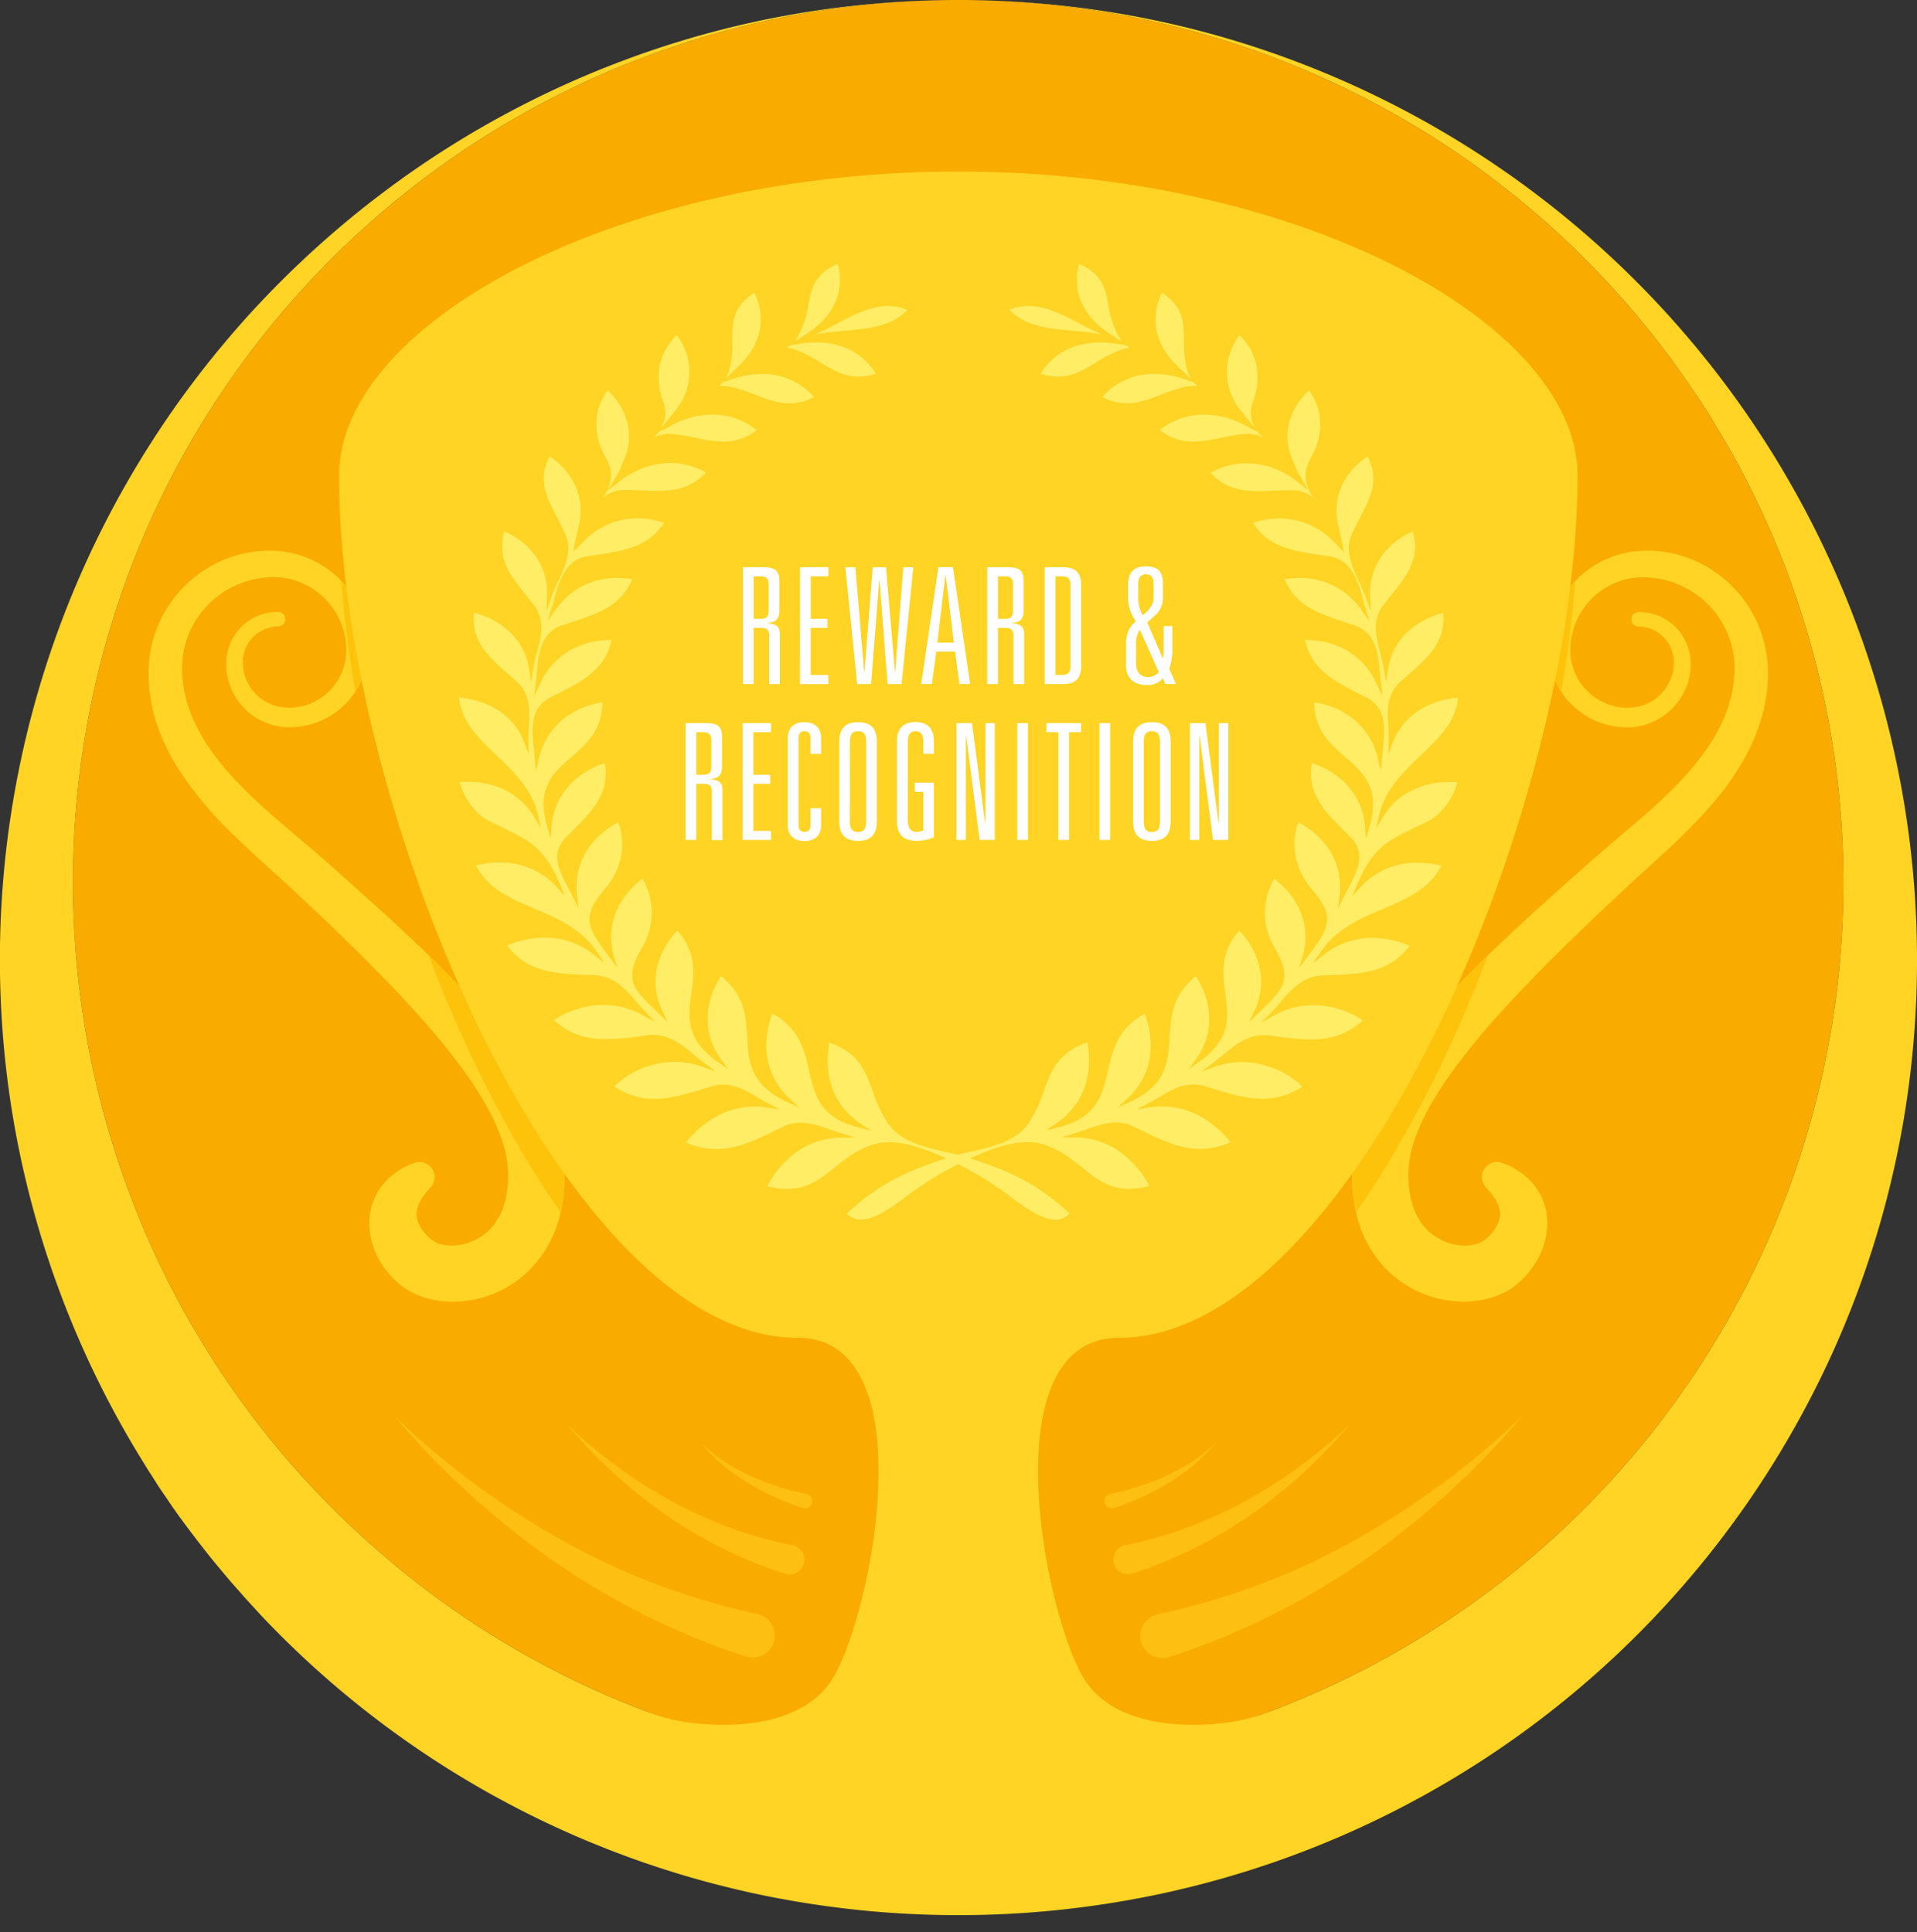
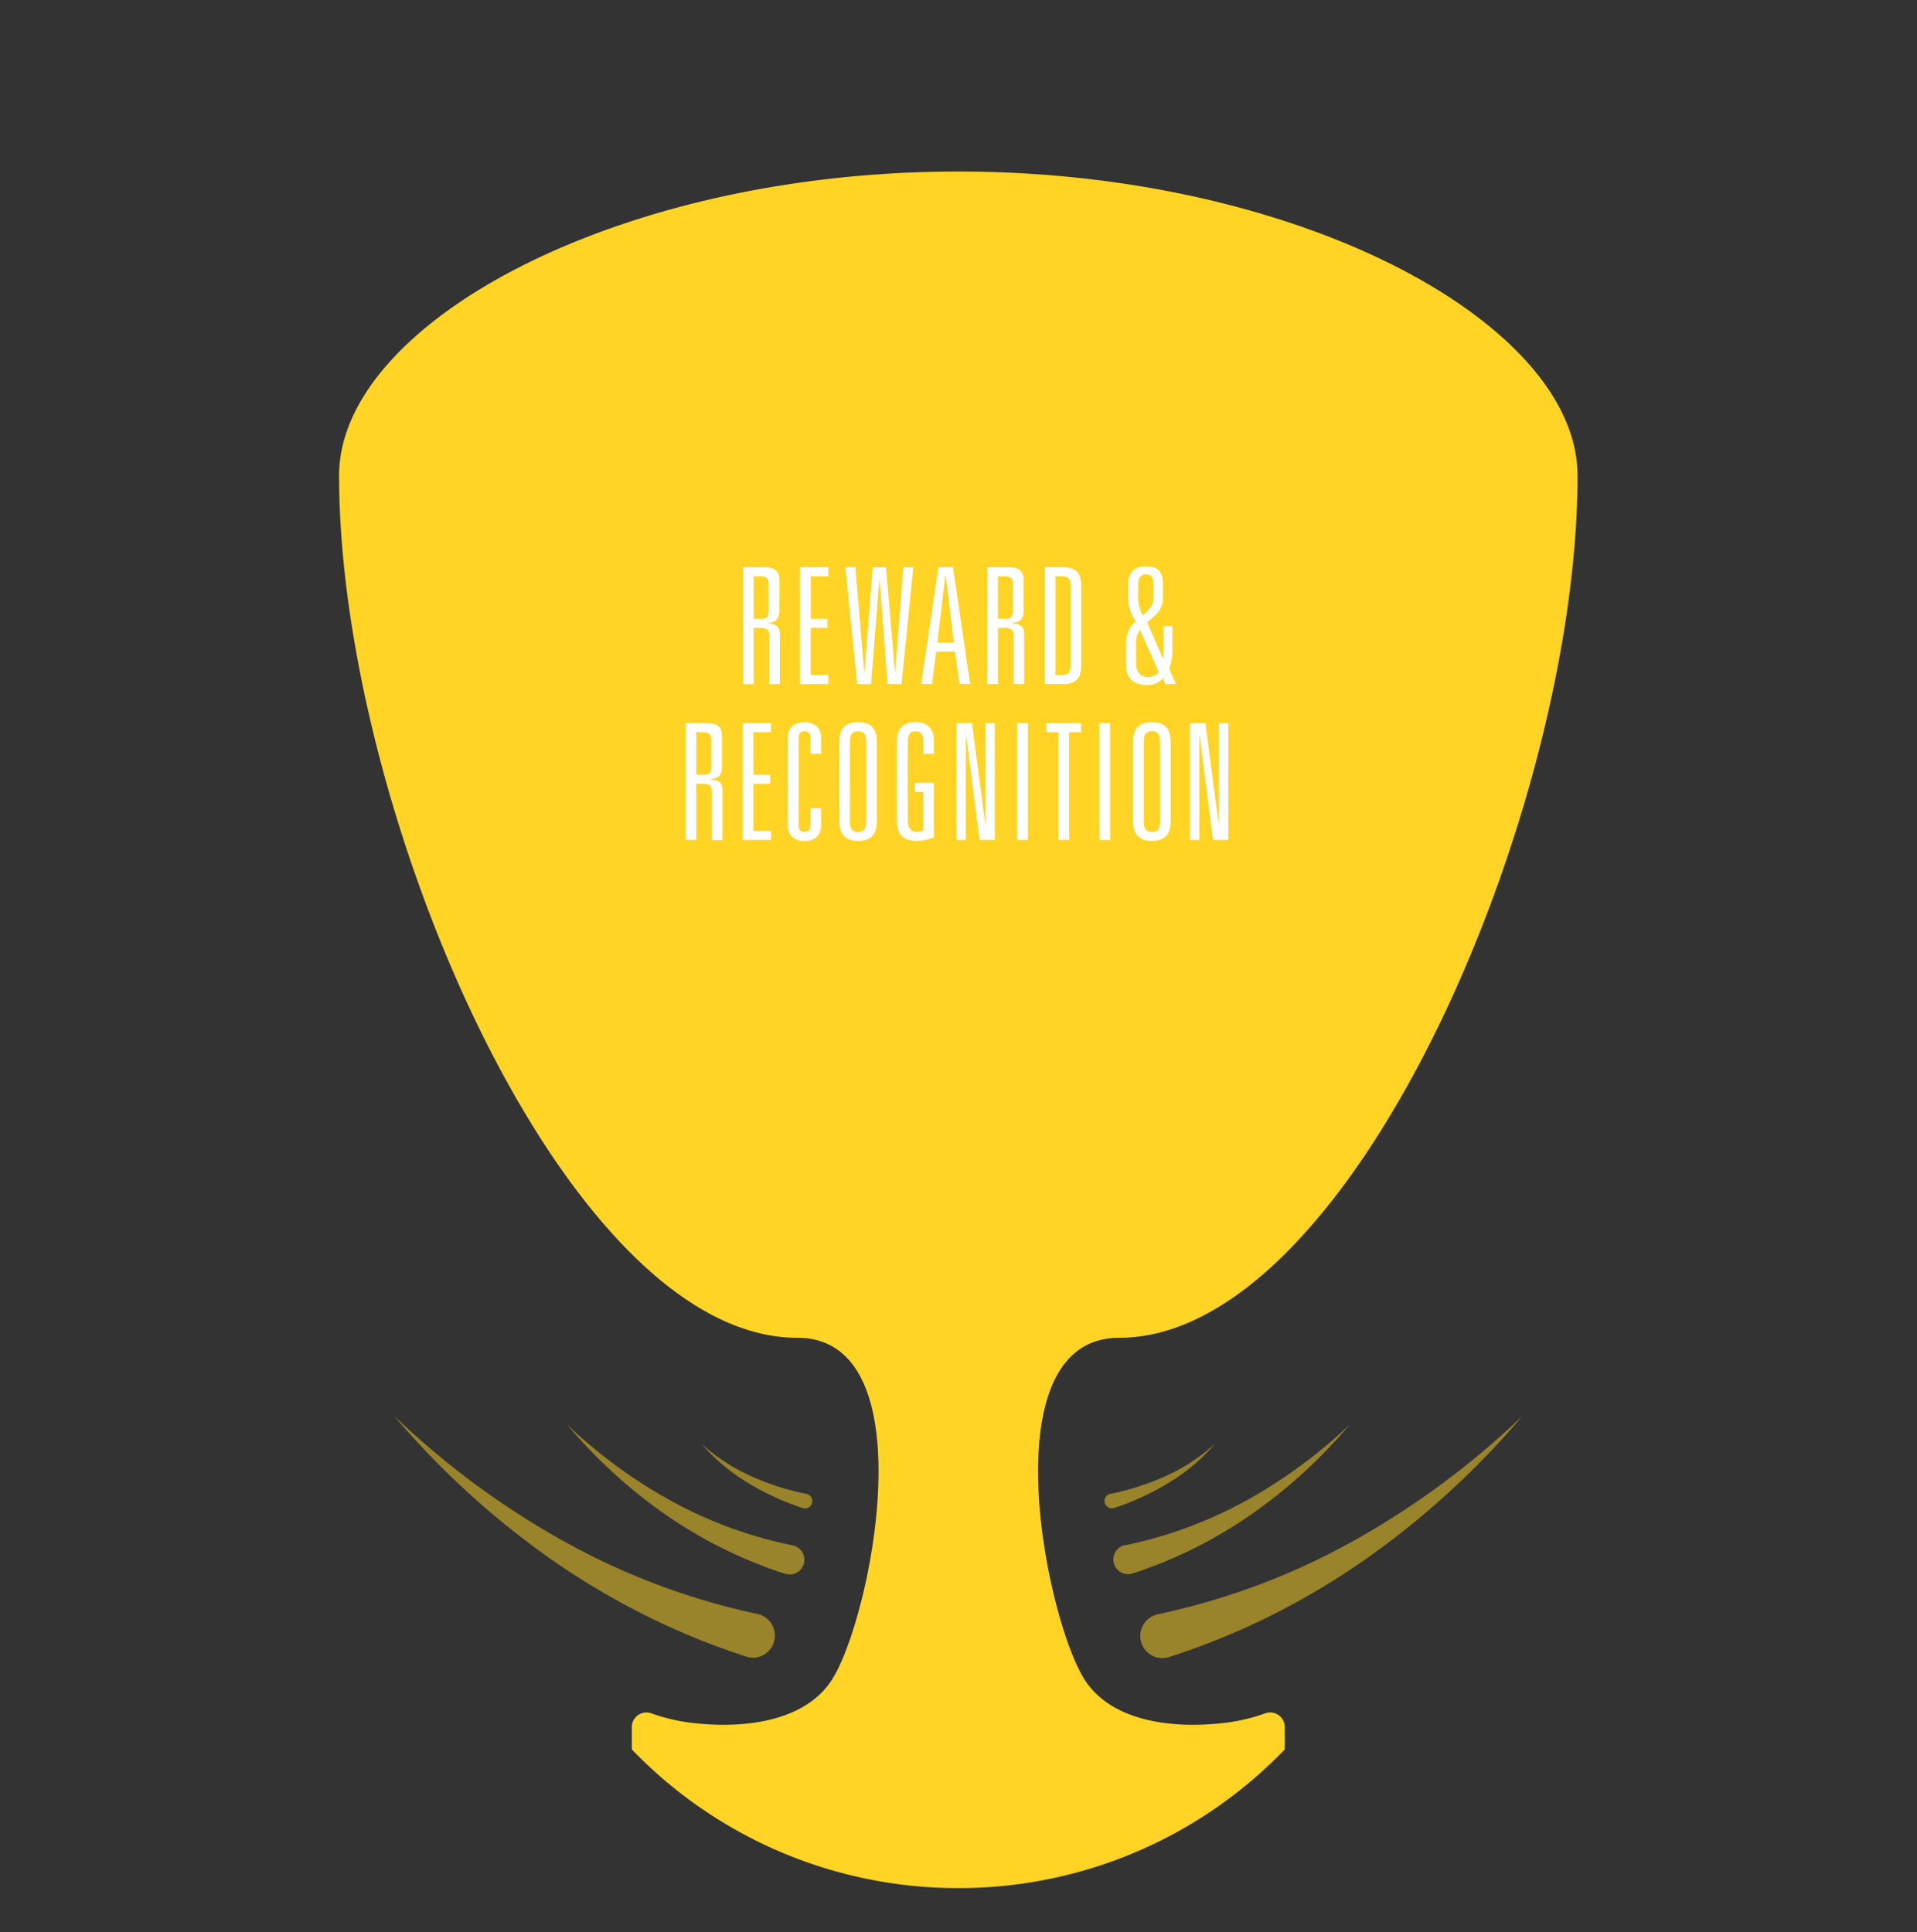
<svg xmlns="http://www.w3.org/2000/svg" width="600" height="604.86">
  <rect width="100%" height="100%" fill="#333333" stroke="none" />
  <defs>
    <clipPath id="clip-path">
      <path d="M134.63 371.86a23.23 23.23 0 00-3.14 4.23 8.43 8.43 0 00-1.12 3.65 7.11 7.11 0 00.55 2.94 12.46 12.46 0 001.8 3.06 13.34 13.34 0 002.72 2.61 5.48 5.48 0 00.65.4l.58.29a11.36 11.36 0 001.5.51 13.77 13.77 0 003.89.36 17 17 0 0011.38-5.19 19.34 19.34 0 004.36-7.72 28.37 28.37 0 001-4.87c.1-.85.18-1.72.22-2.6v-1.34-1.26a34.44 34.44 0 00-2-10.24 63.28 63.28 0 00-4.76-10.45 111.15 111.15 0 00-6.5-10.24 219.12 219.12 0 00-16-19.56c-11.52-12.67-24-24.74-36.75-36.64-1.61-1.51-3.14-2.95-4.74-4.4l-4.88-4.4c-3.25-2.95-6.54-6-9.77-9.1a117.75 117.75 0 01-17.75-21.13 65.52 65.52 0 01-6.34-12.87 50.84 50.84 0 01-2.94-14.33 44.94 44.94 0 01-.07-3.67l.08-1.9.18-1.89a37.87 37.87 0 011.61-7.37 38.36 38.36 0 0118.94-22.24 37.66 37.66 0 0114.19-4c.61 0 1.22-.08 1.84-.1h1.84a31.74 31.74 0 013.77.3 30.54 30.54 0 0113.83 5.61 30 30 0 015.44 5.12 30.33 30.33 0 016.41 13.29 29.54 29.54 0 01.6 7.39 24.63 24.63 0 01-10.63 19.18 24.33 24.33 0 01-14.15 4.35v.05a20.38 20.38 0 01-7-1.34 20.14 20.14 0 01-6-3.65A19.89 19.89 0 0171 210.6a20.26 20.26 0 01-.18-3.49A16.17 16.17 0 0180.19 193a16 16 0 016.86-1.43 2.26 2.26 0 010 4.52 11.51 11.51 0 00-4.83 1.19 11.2 11.2 0 00-5.93 7.52 11 11 0 00-.27 2.43 14.41 14.41 0 00.22 2.53 14.14 14.14 0 0014.23 11.74v.05a18 18 0 0017.9-17.68 22.81 22.81 0 00-5.82-15.56 22.84 22.84 0 00-9.19-6.25 21.84 21.84 0 00-5.4-1.25 23.42 23.42 0 00-2.78-.13l-1.43.07-1.43.14A28.77 28.77 0 0063 191.73a28.22 28.22 0 00-5 9.93 29 29 0 00-.94 5.47l-.06 1.39v1.38c0 1 .08 1.93.18 2.88A40.45 40.45 0 0060 224a54.29 54.29 0 005.68 10.39 85.89 85.89 0 007.71 9.5c2.81 3 5.83 6 9 8.81s6.4 5.64 9.73 8.45l5 4.25c1.68 1.43 3.39 2.92 5 4.35q9.91 8.7 19.67 17.63c6.51 6 13 12.07 19.22 18.44a237 237 0 0118 20.31 117.67 117.67 0 018 11.56c1.23 2 2.4 4.16 3.49 6.36a63.15 63.15 0 013 6.87 52 52 0 013.2 15.38v3.94c0 1.3-.15 2.61-.28 3.93a46.35 46.35 0 01-1.61 8 36.6 36.6 0 01-8.52 14.83 34.1 34.1 0 01-23.66 10.47 30.23 30.23 0 01-9.1-1.09 25.29 25.29 0 01-4.62-1.82 21 21 0 01-2.26-1.34 25 25 0 01-2-1.53 27.12 27.12 0 01-5.91-7.19 24.36 24.36 0 01-3-9.07 20 20 0 010-5.07 18.89 18.89 0 011.33-4.94 19.5 19.5 0 015.64-7.47 22.64 22.64 0 017.09-3.93 4.72 4.72 0 015.05 7.59zM465.41 365a4.71 4.71 0 00-.4 6.65l.24.26a23.23 23.23 0 013.14 4.23 8.43 8.43 0 011.12 3.65 7.28 7.28 0 01-.55 2.94 12.2 12.2 0 01-1.81 3.06 13.09 13.09 0 01-2.72 2.61 5.42 5.42 0 01-.64.4l-.58.29a11.54 11.54 0 01-1.51.51 13.7 13.7 0 01-3.89.36 17 17 0 01-11.37-5.19 19.22 19.22 0 01-4.36-7.73 28.37 28.37 0 01-1-4.87c-.09-.85-.17-1.72-.21-2.6 0-.44 0-.89-.05-1.34s0-.84 0-1.26a34.76 34.76 0 012-10.24 64.11 64.11 0 014.76-10.45 115.52 115.52 0 016.53-10.28 220.87 220.87 0 0116-19.56c11.52-12.67 24.05-24.74 36.75-36.64 1.61-1.51 3.15-2.95 4.74-4.4l4.84-4.4c3.26-2.95 6.55-6 9.77-9.1 6.44-6.29 12.7-13.12 17.75-21.13a65.56 65.56 0 006.35-12.87 51.55 51.55 0 002.94-14.33c.07-1.22.08-2.45.07-3.67l-.08-1.89-.18-1.89a38.44 38.44 0 00-8.92-20.41 38.19 38.19 0 00-11.64-9.2 37.56 37.56 0 00-14.18-4c-.62 0-1.23-.08-1.84-.1h-1.85a31.75 31.75 0 00-3.76.3 30.48 30.48 0 00-7.28 2 30.7 30.7 0 00-12 8.78 30.32 30.32 0 00-7 20.68 24.7 24.7 0 0010.64 19.18 24.3 24.3 0 0014.14 4.35v.05a20.38 20.38 0 007-1.34 20 20 0 0012.58-15.75 20.26 20.26 0 00.18-3.49 16.15 16.15 0 00-9.43-14.1 16 16 0 00-6.86-1.43 2.26 2.26 0 000 4.52 11.47 11.47 0 014.83 1.19 11.26 11.26 0 013.83 3.12 11.15 11.15 0 012.11 4.4 11 11 0 01.27 2.43 15.44 15.44 0 01-.22 2.53 14.32 14.32 0 01-5 8.54 14 14 0 01-9.22 3.19v.05a18.13 18.13 0 01-17-12.26 17.58 17.58 0 01-.93-5.42 22.82 22.82 0 01.62-5.63 22.59 22.59 0 015.2-9.93 22.9 22.9 0 019.18-6.25 21.92 21.92 0 015.41-1.25 23.35 23.35 0 012.77-.13l1.44.07 1.43.14a28.83 28.83 0 0119.31 10.84 28.2 28.2 0 015 9.93 27.47 27.47 0 01.94 5.47l.07 1.39v1.38c0 1-.08 1.93-.18 2.88a40.47 40.47 0 01-2.79 11.16 53.75 53.75 0 01-5.68 10.39 83.66 83.66 0 01-7.71 9.5c-2.81 3-5.82 6-9 8.81s-6.41 5.64-9.73 8.45l-5 4.25a278.82 278.82 0 00-5 4.35q-9.9 8.7-19.67 17.63c-6.51 6-12.94 12.07-19.21 18.44a235.38 235.38 0 00-18.05 20.31 119.34 119.34 0 00-8 11.56c-1.23 2-2.41 4.16-3.5 6.36a65.18 65.18 0 00-3 6.87 51.71 51.71 0 00-3.19 15.38c0 .67-.05 1.37 0 2s0 1.29 0 1.94c0 1.3.14 2.61.28 3.93a45.42 45.42 0 001.61 8 36.69 36.69 0 008.5 14.86 34.09 34.09 0 0023.67 10.47 30.16 30.16 0 009.09-1.09 25 25 0 004.62-1.82 21.08 21.08 0 002.27-1.34 24.79 24.79 0 002-1.53 26.74 26.74 0 005.91-7.19 24.37 24.37 0 003-9.07 20 20 0 000-5.07 18.91 18.91 0 00-1.34-4.94 19.4 19.4 0 00-5.64-7.47 22.59 22.59 0 00-7.08-3.93 4.72 4.72 0 00-4.65.95z" fill="none" />
    </clipPath>
    <style>.cls-3{fill:#ffd424}.cls-8{fill:#fff}</style>
  </defs>
  <g id="Layer_2" data-name="Layer 2">
    <g id="Layer_1-2" data-name="Layer 1">
-       <path d="M299.94 0a280.63 280.63 0 00-56.21 5.69A276.89 276.89 0 0080.14 107.88a271.6 271.6 0 00-15.88 22.9 268.1 268.1 0 00-13.46 24.31 271.27 271.27 0 00-10.91 25.45 275 275 0 00-13.78 53.23 277.11 277.11 0 0084 244.27l4.85 4.47 5 4.34 5 4.23c1.72 1.36 3.42 2.75 5.14 4.1s3.48 2.67 5.24 4 3.54 2.59 5.33 3.84 3.58 2.52 5.4 3.73l2.74 1.81c.91.6 1.82 1.21 2.75 1.78a277.94 277.94 0 0046.53 23.78 274.53 274.53 0 0050 14.53 277.52 277.52 0 00103.63 0 275 275 0 0050-14.55A277.2 277.2 0 00559.9 180.57a272.16 272.16 0 00-10.9-25.45q-3-6.23-6.41-12.31c-.54-1-1.12-2-1.7-3l-1.74-3c-.57-1-1.18-2-1.79-3l-1.81-3c-.59-1-1.23-2-1.86-2.95l-1.86-2.86c-.62-1-1.29-1.94-1.94-2.9l-2-2.88c-1.32-1.92-2.7-3.79-4-5.68s-2.79-3.72-4.19-5.58a271.82 271.82 0 00-18.15-21.26A279.54 279.54 0 00459.11 50a275.9 275.9 0 00-103-44.33A281.26 281.26 0 00299.94 0z" fill="#faab00" />
-       <path class="cls-3" d="M134.63 371.86a23.23 23.23 0 00-3.14 4.23 8.43 8.43 0 00-1.12 3.65 7.11 7.11 0 00.55 2.94 12.46 12.46 0 001.8 3.06 13.34 13.34 0 002.72 2.61 5.48 5.48 0 00.65.4l.58.29a11.36 11.36 0 001.5.51 13.77 13.77 0 003.89.36 17 17 0 0011.38-5.19 19.34 19.34 0 004.36-7.72 28.37 28.37 0 001-4.87c.1-.85.18-1.72.22-2.6v-1.34-1.26a34.44 34.44 0 00-2-10.24 63.28 63.28 0 00-4.76-10.45 111.15 111.15 0 00-6.5-10.24 219.12 219.12 0 00-16-19.56c-11.52-12.67-24-24.74-36.75-36.64-1.61-1.51-3.14-2.95-4.74-4.4l-4.88-4.4c-3.25-2.95-6.54-6-9.77-9.1a117.75 117.75 0 01-17.75-21.13 65.52 65.52 0 01-6.34-12.87 50.84 50.84 0 01-2.94-14.33 44.94 44.94 0 01-.07-3.67l.08-1.9.18-1.89a37.87 37.87 0 011.61-7.37 38.36 38.36 0 0118.94-22.24 37.66 37.66 0 0114.19-4c.61 0 1.22-.08 1.84-.1h1.84a31.74 31.74 0 013.77.3 30.54 30.54 0 0113.83 5.61 30 30 0 015.44 5.12 30.33 30.33 0 016.41 13.29 29.54 29.54 0 01.6 7.39 24.63 24.63 0 01-10.63 19.18 24.33 24.33 0 01-14.15 4.35v.05a20.38 20.38 0 01-7-1.34 20.14 20.14 0 01-6-3.65A19.89 19.89 0 0171 210.6a20.26 20.26 0 01-.18-3.49A16.17 16.17 0 0180.19 193a16 16 0 016.86-1.43 2.26 2.26 0 010 4.52 11.51 11.51 0 00-4.83 1.19 11.2 11.2 0 00-5.93 7.52 11 11 0 00-.27 2.43 14.41 14.41 0 00.22 2.53 14.14 14.14 0 0014.23 11.74v.05a18 18 0 0017.9-17.68 22.81 22.81 0 00-5.82-15.56 22.84 22.84 0 00-9.19-6.25 21.84 21.84 0 00-5.4-1.25 23.42 23.42 0 00-2.78-.13l-1.43.07-1.43.14A28.77 28.77 0 0063 191.73a28.22 28.22 0 00-5 9.93 29 29 0 00-.94 5.47l-.06 1.39v1.38c0 1 .08 1.93.18 2.88A40.45 40.45 0 0060 224a54.29 54.29 0 005.68 10.39 85.89 85.89 0 007.71 9.5c2.81 3 5.83 6 9 8.81s6.4 5.64 9.73 8.45l5 4.25c1.68 1.43 3.39 2.92 5 4.35q9.91 8.7 19.67 17.63c6.51 6 13 12.07 19.22 18.44a237 237 0 0118 20.31 117.67 117.67 0 018 11.56c1.23 2 2.4 4.16 3.49 6.36a63.15 63.15 0 013 6.87 52 52 0 013.2 15.38v3.94c0 1.3-.15 2.61-.28 3.93a46.35 46.35 0 01-1.61 8 36.6 36.6 0 01-8.52 14.83 34.1 34.1 0 01-23.66 10.47 30.23 30.23 0 01-9.1-1.09 25.29 25.29 0 01-4.62-1.82 21 21 0 01-2.26-1.34 25 25 0 01-2-1.53 27.12 27.12 0 01-5.91-7.19 24.36 24.36 0 01-3-9.07 20 20 0 010-5.07 18.89 18.89 0 011.33-4.94 19.5 19.5 0 015.64-7.47 22.64 22.64 0 017.09-3.93 4.72 4.72 0 015.05 7.59zM470.06 364a22.59 22.59 0 017.08 3.93 19.4 19.4 0 015.64 7.47 18.91 18.91 0 011.34 4.94 20 20 0 010 5.07 24.37 24.37 0 01-3 9.07 26.74 26.74 0 01-5.91 7.19 24.79 24.79 0 01-2 1.53 21.08 21.08 0 01-2.27 1.34 25 25 0 01-4.62 1.82 30.16 30.16 0 01-9.09 1.09A34.09 34.09 0 01433.58 397a36.69 36.69 0 01-8.5-14.86 45.42 45.42 0 01-1.61-8c-.14-1.32-.25-2.63-.28-3.93v-1.94-2a51.71 51.71 0 013.19-15.38 65.18 65.18 0 013-6.87 90.13 90.13 0 013.5-6.36 119.34 119.34 0 018-11.56 235.38 235.38 0 0118.05-20.31c6.27-6.37 12.7-12.47 19.21-18.44s13.07-11.83 19.67-17.63c1.64-1.43 3.34-2.92 5-4.35l5-4.25c3.32-2.81 6.59-5.6 9.73-8.45s6.15-5.77 9-8.81a83.66 83.66 0 007.71-9.5 53.75 53.75 0 005.66-10.36 40.47 40.47 0 002.79-11.19c.1-.95.14-1.92.18-2.88v-1.38l-.07-1.39a27.47 27.47 0 00-.94-5.47 28.2 28.2 0 00-5-9.93 28.83 28.83 0 00-19.31-10.84l-1.43-.14-1.44-.07a23.35 23.35 0 00-2.77.13 22.51 22.51 0 00-10.37 3.8 22.15 22.15 0 00-4.22 3.7 22.59 22.59 0 00-5.2 9.93 22.82 22.82 0 00-.62 5.63 17.58 17.58 0 00.93 5.42 18.13 18.13 0 0017 12.26v-.05a14.21 14.21 0 0014.24-11.73 15.44 15.44 0 00.22-2.53 11 11 0 00-.27-2.43 11.15 11.15 0 00-2.11-4.4 11.26 11.26 0 00-3.83-3.12 11.47 11.47 0 00-4.83-1.19 2.26 2.26 0 010-4.52 16 16 0 016.86 1.43 16.18 16.18 0 019.43 14.1 20.26 20.26 0 01-.18 3.49 20 20 0 01-12.58 15.75 20.38 20.38 0 01-7 1.34v-.05a24.3 24.3 0 01-14.14-4.35 24.7 24.7 0 01-10.64-19.18 30.32 30.32 0 017-20.68 30.7 30.7 0 0112-8.78 30.48 30.48 0 017.28-2 31.75 31.75 0 013.76-.3h1.85c.61 0 1.22.07 1.84.1a37.56 37.56 0 0114.18 4 38.27 38.27 0 0118.94 22.24 38.64 38.64 0 011.62 7.37l.18 1.89.08 1.89c0 1.22 0 2.45-.07 3.67a51.55 51.55 0 01-2.94 14.33 65.56 65.56 0 01-6.33 12.9c-5 8-11.31 14.84-17.75 21.13-3.22 3.14-6.51 6.15-9.77 9.1l-4.84 4.4c-1.59 1.45-3.13 2.89-4.74 4.4-12.7 11.9-25.23 24-36.75 36.64a220.87 220.87 0 00-16 19.56 115.52 115.52 0 00-6.58 10.23 64.11 64.11 0 00-4.76 10.45 34.76 34.76 0 00-2 10.24v1.26c0 .45 0 .9.05 1.34 0 .88.12 1.75.21 2.6a28.37 28.37 0 001 4.87 19.22 19.22 0 004.36 7.73 17 17 0 0011.37 5.19 13.7 13.7 0 003.89-.36 11.54 11.54 0 001.51-.51l.58-.29a5.42 5.42 0 00.64-.4 13.09 13.09 0 002.72-2.61 12.2 12.2 0 001.81-3.06 7.28 7.28 0 00.55-2.94 8.43 8.43 0 00-1.12-3.65 23.23 23.23 0 00-3.14-4.23l-.24-.26a4.72 4.72 0 015.05-7.59z" />
-       <path class="cls-3" d="M299.94 0a280.63 280.63 0 00-56.21 5.69A276.89 276.89 0 0080.14 107.88a271.6 271.6 0 00-15.88 22.9 268.1 268.1 0 00-13.46 24.31 271.27 271.27 0 00-10.91 25.45 275 275 0 00-13.78 53.23 277.11 277.11 0 0084 244.27l4.85 4.47 5 4.34 5 4.23c1.72 1.36 3.42 2.75 5.14 4.1s3.48 2.67 5.24 4 3.54 2.59 5.33 3.84 3.58 2.52 5.4 3.73l2.74 1.81c.91.6 1.82 1.21 2.75 1.78a277.94 277.94 0 0046.53 23.78 274.53 274.53 0 0050 14.53 277.52 277.52 0 00103.63 0 275 275 0 0050-14.55A277.2 277.2 0 00559.9 180.57a272.16 272.16 0 00-10.9-25.45q-3-6.23-6.41-12.31c-.54-1-1.12-2-1.7-3l-1.74-3c-.57-1-1.18-2-1.79-3l-1.81-3c-.59-1-1.23-2-1.86-2.95l-1.86-2.86c-.62-1-1.29-1.94-1.94-2.9l-2-2.88c-1.32-1.92-2.7-3.79-4-5.68s-2.79-3.72-4.19-5.58a271.82 271.82 0 00-18.15-21.26A279.54 279.54 0 00459.11 50a275.9 275.9 0 00-103-44.33A281.26 281.26 0 00299.94 0zm0 0a301.19 301.19 0 0156.28 5.31 296.92 296.92 0 0154.34 15.86 300.71 300.71 0 01185.81 326 298 298 0 01-15.1 57.58 297.73 297.73 0 01-26.49 53.76A299.5 299.5 0 01360.62 593.4a303.59 303.59 0 01-121.35 0 299.3 299.3 0 01-157.18-87.31L77 500.55l-5-5.67c-1.62-1.93-3.24-3.85-4.84-5.79s-3.15-3.93-4.69-5.91-3.06-4-4.55-6-3-4.06-4.39-6.13-2.85-4.13-4.22-6.23l-2-3.16c-.68-1.05-1.38-2.1-2-3.17a299.26 299.26 0 01-26.48-53.74 298.48 298.48 0 01-15.19-57.58A300.21 300.21 0 0193.92 82.23c6.94-6.55 14.15-12.79 21.65-18.64s15.25-11.37 23.25-16.48a300.21 300.21 0 0150.5-25.93 297 297 0 0154.34-15.87A301.11 301.11 0 01299.94 0z" />
      <path d="M362.66 505.28a218.63 218.63 0 0060.77-22.81 258.06 258.06 0 0053.13-39.28 261.56 261.56 0 01-49.48 45.14 235.12 235.12 0 01-29.17 17.36 224.81 224.81 0 01-31.7 12.94 6.92 6.92 0 11-4.21-13.17c.19-.07.43-.13.66-.18zm-11-21.49a4.61 4.61 0 102.85 8.77A142.21 142.21 0 00392 473.83 159.15 159.15 0 00422.38 446a157.08 157.08 0 01-32.78 24 135.08 135.08 0 01-37.43 13.73c-.17-.04-.33 0-.5.06zm-4.46-16.08a2.31 2.31 0 001.46 4.38 82.36 82.36 0 0017.29-8 59.22 59.22 0 0014.34-12.14 58.19 58.19 0 01-15.43 10.11 78.65 78.65 0 01-17.38 5.59zm-113.5 50.93c.22.07.45.13.68.18a6.92 6.92 0 002.84-13.54 218.69 218.69 0 01-60.78-22.81 258 258 0 01-53.12-39.28 261.8 261.8 0 0049.47 45.14A236.59 236.59 0 00202 505.69a225.42 225.42 0 0031.71 12.94zm11.66-26.08a3.92 3.92 0 00.49.13 4.61 4.61 0 101.85-9 135 135 0 01-37.42-13.73 156.56 156.56 0 01-32.78-24 158.86 158.86 0 0030.36 27.87 142.21 142.21 0 0037.48 18.72zm5.86-20.47l.27.07a2.3 2.3 0 00.9-4.52 78.48 78.48 0 01-17.39-5.59 58.24 58.24 0 01-15.44-10.11 59.41 59.41 0 0014.34 12.14 82.21 82.21 0 0017.3 8z" opacity=".5" fill="#ffd424" />
      <g clip-path="url(#clip-path)">
-         <path d="M350.3 432.6c72.54 0 143.45-164.78 143.45-269.92 0-47.49-86.77-95.17-193.81-95.17s-193.81 47.68-193.81 95.17c0 105.14 70.91 269.92 143.44 269.92 40.94 0 23 88.5 10.68 107.24-8.47 12.93-27.51 15.31-44.06 13.26a57.1 57.1 0 01-12.29-2.92 4.57 4.57 0 00-6.15 4.27v7a141.56 141.56 0 00102.19 43.42 141.52 141.52 0 00102.18-43.42v-7a4.56 4.56 0 00-6.15-4.27 56.87 56.87 0 01-12.28 2.92c-16.55 2-35.59-.33-44.07-13.26-12.28-18.74-30.26-107.24 10.68-107.24z" fill="#fcbd00" opacity=".7" />
-       </g>
+         </g>
      <path class="cls-3" d="M350.3 418.79c72.54 0 143.45-164.78 143.45-269.92 0-47.49-86.77-95.17-193.81-95.17s-193.81 47.68-193.81 95.17c0 105.13 70.87 269.92 143.44 269.92 40.94 0 23 88.49 10.68 107.24-8.47 12.93-27.51 15.31-44.06 13.26a57.11 57.11 0 01-12.29-2.93 4.58 4.58 0 00-6.15 4.28v7a141.56 141.56 0 00102.19 43.42 141.52 141.52 0 00102.18-43.42v-7a4.57 4.57 0 00-6.15-4.28 56.88 56.88 0 01-12.28 2.93c-16.55 2.05-35.59-.33-44.07-13.26-12.28-18.75-30.26-107.24 10.68-107.24z" />
-       <path d="M278 95.79a15.8 15.8 0 016 1.21c-5 5.23-12.2 5.88-19.8 6.57a85.59 85.59 0 00-9.06 1.14c2.23-1 4.46-2.13 6.64-3.27 5.22-2.8 10.58-5.65 16.22-5.65zm-31.7 13.12a10.37 10.37 0 012.91.63 49.14 49.14 0 017.79 4.06c3.87 2.31 7.21 4.31 11.69 4.31a18 18 0 005.45-.91c-5-8.08-12.92-9.8-18.79-9.8a33 33 0 00-5.69.51l-2.41.41c-.25.27-.64.53-1 .79zM225 120.9a9.91 9.91 0 011.33-.09 10.24 10.24 0 012.14.23 57 57 0 018.22 2.64c3.5 1.34 6.8 2.6 10.35 2.6a16.78 16.78 0 007.75-2 21.27 21.27 0 00-16.29-7.2 29.15 29.15 0 00-9 1.51l-3.29 1.07a13 13 0 01-1.21 1.24zm-13.19-16c-5.52 5.25-7.12 12.94-4.26 20.76a9.19 9.19 0 01-1 8.81l5.38-6.62a18.83 18.83 0 00-.17-23zm16.27 11.42a9 9 0 01-1.1 2.25l.42-.31 4-3.88c6.84-6.57 8.53-14.84 4.69-22.78-6.79 4.44-6.83 9.3-6.87 14.89a31 31 0 01-1.1 9.87zm86.27 256.86c5.6 4.25 11.45 8.64 16.05 8.64a5.81 5.81 0 004.36-1.92 67.43 67.43 0 00-20-13.22 127.29 127.29 0 00-16.83-5.68c-7.82-1.67-15.91-3.39-19.95-9.27a42.89 42.89 0 01-4.9-10.34c-2.29-6.3-4.27-11.77-13.51-15-1.95 10.85 1.57 19.89 10 25.53l3.07 2.06L269 353c-12.43-3-14-10.19-15.76-17.79-1.45-6.48-3-13.16-11.48-17.92-3.82 10.13-1.89 19.78 5.37 26.58l3 2.86-3.87-1.8c-5.18-2.42-8.58-5.48-10.38-9.35-1.6-3.46-1.82-7.09-2-10.93-.37-6.44-.76-13.1-8.21-19.1-5.56 8.68-5.59 18.32-.06 25.94l2.36 3.24-3.37-2.34c-4.55-3.17-7.26-6.66-8.28-10.67-.9-3.57-.43-7.08.08-10.79.84-6.23 1.71-12.66-4.4-19.65-7 7.53-8.72 16.91-4.67 25.23L209 320l-2.86-2.76-.75-.72c-7.25-7-10.25-9.9-4.53-19.71a21.2 21.2 0 00.23-21.74c-8.19 6.24-11.53 15.24-8.94 24.2l1.08 3.74-2.35-3.2-.81-1.11c-5.81-7.87-8.47-11.46-.91-20.18 5.35-6.17 6.95-14 4.37-21.11-9.2 4.83-14 13.32-12.93 22.85l.46 4.09-1.81-3.75c-.45-.91-1-1.85-1.44-2.76-2.68-5-5.71-10.63-.62-15.77l1.77-1.77c6.4-6.36 11.94-11.89 10.34-21.42-9.72 3.19-15.92 10.55-16.63 19.82l-.3 3.89-1.09-3.76c-3.54-12.21 1.89-16.92 7.63-21.9 4.68-4.05 9.52-8.25 9.67-17.1a25.46 25.46 0 00-12.58 5.53 22.55 22.55 0 00-7.29 11.89l-1 4.16-.36-4.26c-.07-.79-.16-1.62-.26-2.49-.63-5.75-1.43-12.91 5-16.23l2.06-1.06c8.2-4.17 15.31-7.79 17.26-17h-.25c-10 0-18.1 4.95-22.08 13.59l-1.85 4 .5-4.37c.09-.83.17-1.7.25-2.62.48-5.72 1.08-12.85 7.81-15.16 1-.36 2.08-.7 3.08-1 8.29-2.74 15.48-5.12 19-13.47a27.73 27.73 0 00-4.68-.4 22.93 22.93 0 00-19.24 9.87l-2.55 3.62 1.28-4.16c.25-.81.48-1.67.73-2.58 1.51-5.52 3.39-12.39 10.37-13.53l3.08-.48c8.61-1.31 16.07-2.45 21-10a25.54 25.54 0 00-8.32-1.43 23.49 23.49 0 00-17 7.37l-3.16 3.21.75-3.74 1.09-4.71c1.93-8.4-1.51-16.4-9.21-21.53-3.72 7.45-1 12.73 2.21 18.83 1 1.9 2 3.88 2.91 6 2 4.88-.39 10-2.52 14.53a47.6 47.6 0 00-2 4.64l-1.59 4.56.21-4.79c.38-8.87-4.61-16.42-13.38-20.32-2.42 8.49 1.86 13.85 6.79 20 .83 1 1.69 2.12 2.54 3.24 3.53 4.65 2.16 9.88.83 14.94-.42 1.63-.82 3.17-1.07 4.69l-.69 4.29-.71-4.29a19.82 19.82 0 00-6-11.37 25.38 25.38 0 00-11.21-6c-.84 9.1 4.7 13.94 11.09 19.52.77.67 1.57 1.37 2.36 2.08 4.35 3.9 4 9.07 3.74 14.07-.09 1.48-.18 3-.14 4.45l.11 4.08-1.49-3.84c-3-7.82-10.58-12.94-20.31-13.81.77 7.7 6.1 12.77 11.74 18.13 5.42 5.16 11 10.49 12.92 18.53l1 4.26-2.32-3.79c-4.17-6.83-11.75-10.75-20.79-10.75-.78 0-1.58 0-2.37.09 1.53 5.32 4.85 9.81 9 12.1l3.77 1.83c9.19 4.41 13.8 6.62 18.61 18.05l1.57 3.72-2.77-3.06a23.48 23.48 0 00-17.72-7.46 30.78 30.78 0 00-7.31.9c3.73 7.35 10.8 10.37 18.28 13.55 7.15 3.05 14.55 6.21 19.42 13.4l2.45 3.63-3.51-2.78a24.14 24.14 0 00-15.11-5.18 30 30 0 00-11.79 2.48c6.38 8.5 15.22 8.82 25.41 9.19l1.64.06c6.39.25 9.94 4.37 13.36 8.35.91 1.06 1.85 2.16 2.84 3.17l3.15 3.24-4-2.23a25.14 25.14 0 00-12.3-3.2 28.53 28.53 0 00-15.42 4.74c4.47 4.17 9.53 6 16.31 6a88.91 88.91 0 0011.71-1.09l.94-.13a14.88 14.88 0 012-.14c5.34 0 9.12 3.15 12.77 6.19 1.06.88 2.16 1.79 3.29 2.63l3.51 2.6-4.2-1.47a26.41 26.41 0 00-8.73-1.5 27.76 27.76 0 00-18.77 7.66 21.93 21.93 0 0012.45 3.93c5.2 0 10.53-1.63 16.16-3.35l1.91-.58a12 12 0 013.54-.54c4 0 7.5 2.06 10.87 4.06 1.09.64 2.21 1.31 3.33 1.89l3.56 1.85-4-.62a25.1 25.1 0 00-3.94-.31c-8 0-15.64 4-21.43 11.23a23.46 23.46 0 009.51 2.09c6.66 0 12.86-3.06 19.42-6.3l1.46-.71a12.12 12.12 0 015.49-1.27c3.15 0 6.24 1.1 9.22 2.16 1.21.44 2.46.88 3.69 1.25l4.14 1.22-4.34.06a24.41 24.41 0 00-14.18 4.64 31 31 0 00-9 10.55 25.47 25.47 0 006.3.86c6.41 0 10.26-3.07 14.71-6.63 3.36-2.69 6.83-5.46 11.76-7.14a16.55 16.55 0 015.33-.83c6.73 0 14.25 3.32 20.21 6.13a108.34 108.34 0 0115.95 9.51zM190.19 122.14c-4.5 6.1-4.7 14-.5 21.29 2.73 4.75 1.45 8.68-.87 12.33a10 10 0 016.53-2.38h.65c1.81 0 3.56.07 5.26.14s3.14.13 4.65.13c5.79 0 10.6-1 15.06-5.73a23.24 23.24 0 00-11.22-3 26 26 0 00-15.63 5.64l-3.9 3 3.43-5.73 1.7-4.05a17.93 17.93 0 00.89-11.89 21.55 21.55 0 00-6.05-9.75zm59.59-16.9a10.4 10.4 0 01-1 1.45l.51-.23.4-.17 3.29-2.16c8.14-5.35 11.46-13.17 9.2-21.54-7.29 3.17-8.18 7.76-9.2 13a28.22 28.22 0 01-3.2 9.65zm-39 30.65c2.49.28 4.81.74 7.05 1.19a45.38 45.38 0 008.61 1.16 16.5 16.5 0 0010.41-3.57 22 22 0 00-13.88-4.9 27.24 27.24 0 00-12.56 3.28l-4.36 2.27a18.45 18.45 0 01-1.37 1.58 11 11 0 014.77-1.08 12 12 0 011.33.07zm111.15-40.1a15.76 15.76 0 00-6 1.17c5 5.23 12.19 5.88 19.79 6.57a85.26 85.26 0 019.06 1.14c-2.22-1-4.46-2.13-6.63-3.27-5.23-2.76-10.63-5.61-16.22-5.61zm30.67 12.33l-2.41-.41a33.13 33.13 0 00-5.69-.51c-5.87 0-13.82 1.72-18.8 9.8a18.08 18.08 0 005.46.91c4.48 0 7.82-2 11.69-4.31a48.72 48.72 0 017.87-4.06 10.3 10.3 0 012.91-.63c-.37-.26-.71-.52-1.03-.79zm21 11.52l-3.29-1.07a29 29 0 00-9-1.51 21.29 21.29 0 00-16.3 7.2 16.82 16.82 0 007.76 2c3.54 0 6.84-1.26 10.34-2.6a57.45 57.45 0 018.22-2.64 10.38 10.38 0 012.14-.23 10.05 10.05 0 011.34.09 13.12 13.12 0 01-1.18-1.24zM384 116a19.74 19.74 0 003.82 11.88l5.38 6.62a9.16 9.16 0 01-1-8.81c2.87-7.82 1.27-15.51-4.26-20.76A19.7 19.7 0 00384 116zm-13.46-9.48c-.05-5.59-.08-10.45-6.87-14.89-3.84 7.94-2.16 16.21 4.68 22.78l4.05 3.88.41.31a9.79 9.79 0 01-1.1-2.25 31 31 0 01-1.13-9.82zm-69.1 257.14c6-2.81 13.47-6.13 20.21-6.13a16.44 16.44 0 015.32.83c4.94 1.68 8.41 4.45 11.76 7.14 4.46 3.56 8.31 6.63 14.71 6.63a25.48 25.48 0 006.31-.86 31.08 31.08 0 00-9-10.55 24.41 24.41 0 00-14.18-4.64l-4.35-.06 4.14-1.22c1.24-.37 2.48-.81 3.69-1.25 3-1.06 6.08-2.16 9.22-2.16a12.09 12.09 0 015.49 1.27l1.47.71c6.56 3.24 12.76 6.3 19.41 6.3a23.54 23.54 0 009.52-2.09c-5.8-7.25-13.38-11.23-21.44-11.23a25.19 25.19 0 00-3.94.31l-4 .62 3.55-1.85c1.12-.58 2.25-1.25 3.34-1.89 3.36-2 6.84-4.06 10.86-4.06a12 12 0 013.54.54l1.91.58c5.64 1.72 11 3.35 16.17 3.35a22 22 0 0012.51-3.81 27.78 27.78 0 00-18.77-7.66 26.41 26.41 0 00-8.73 1.5l-4.16 1.48 3.52-2.6c1.13-.84 2.23-1.75 3.29-2.63 3.65-3 7.43-6.19 12.77-6.19a14.73 14.73 0 012 .14l.95.13a88.91 88.91 0 0011.71 1.09c6.77 0 11.84-1.87 16.3-6a28.51 28.51 0 00-15.42-4.74 25.14 25.14 0 00-12.3 3.2l-4 2.23 3.15-3.24c1-1 1.92-2.11 2.83-3.17 3.43-4 7-8.1 13.37-8.35l1.64-.06c10.19-.37 19-.69 25.41-9.19a30 30 0 00-11.64-2.47 24.17 24.17 0 00-15.12 5.18l-3.51 2.78 2.46-3.63c4.87-7.19 12.26-10.35 19.42-13.4 7.47-3.18 14.55-6.2 18.28-13.55a30.8 30.8 0 00-7.32-.9 23.44 23.44 0 00-17.79 7.42l-2.77 3.06 1.56-3.72c4.82-11.43 9.43-13.64 18.62-18.05 1.19-.57 2.43-1.17 3.76-1.83 4.14-2.29 7.45-6.78 9-12.1-.8-.06-1.59-.09-2.38-.09-9 0-16.61 3.92-20.79 10.75l-2.31 3.79 1-4.26c1.91-8 7.51-13.37 12.93-18.53 5.63-5.36 11-10.43 11.74-18.13-9.74.87-17.3 6-20.32 13.81l-1.48 3.84.11-4.08c0-1.44-.06-3-.14-4.45-.31-5-.62-10.17 3.74-14.07.79-.71 1.59-1.41 2.36-2.08 6.38-5.58 11.92-10.42 11.09-19.52a25.41 25.41 0 00-11.22 6 19.88 19.88 0 00-6 11.37l-.7 4.29-.7-4.29a48 48 0 00-1.07-4.69c-1.32-5.06-2.69-10.29.84-14.94.84-1.12 1.71-2.2 2.54-3.24 4.93-6.18 9.21-11.54 6.79-20-8.78 3.9-13.76 11.45-13.38 20.32l.2 4.79-1.58-4.56a50.17 50.17 0 00-2-4.64c-2.14-4.52-4.55-9.65-2.52-14.53.89-2.14 1.91-4.12 2.91-6 3.17-6.1 5.92-11.38 2.21-18.83-7.7 5.13-11.14 13.13-9.21 21.53l1.08 4.71.76 3.74-3.16-3.21a23.49 23.49 0 00-17-7.37 25.65 25.65 0 00-8.33 1.43c4.92 7.56 12.39 8.7 21 10l3.08.48c7 1.14 8.86 8 10.37 13.53.24.91.48 1.77.73 2.58l1.28 4.16-2.64-3.67a22.94 22.94 0 00-19.24-9.87 27.65 27.65 0 00-4.68.4c3.47 8.35 10.66 10.73 18.95 13.47 1 .33 2.05.67 3.09 1 6.72 2.31 7.33 9.44 7.81 15.16.08.92.15 1.79.25 2.62l.5 4.37-1.86-4c-4-8.64-12-13.59-22.08-13.59h-.24c2 9.22 9.06 12.84 17.25 17l2.07 1.06c6.43 3.32 5.64 10.48 5 16.23-.09.87-.19 1.7-.25 2.49l-.36 4.26-1-4.16a22.6 22.6 0 00-7.28-11.89 25.46 25.46 0 00-12.61-5.52c.15 8.85 5 13 9.66 17.1 5.75 5 11.18 9.69 7.64 21.9l-1.09 3.76-.3-3.89c-.72-9.27-6.91-16.63-16.63-19.82-1.61 9.53 3.94 15.06 10.34 21.42l1.76 1.77c5.1 5.14 2.06 10.79-.61 15.77-.49.91-1 1.85-1.44 2.76l-1.82 3.75.47-4.09c1.09-9.53-3.73-18-12.93-22.85-2.59 7.1-1 14.94 4.37 21.11 7.55 8.72 4.9 12.31-.91 20.18l-.82 1.11-2.35 3.2 1.08-3.74c2.6-9-.74-18-8.93-24.2a21.16 21.16 0 00.23 21.74c5.72 9.81 2.71 12.7-4.54 19.71l-.75.72-2.86 2.75 1.7-3.48c4-8.32 2.29-17.7-4.68-25.23-6.11 7-5.23 13.42-4.39 19.65.5 3.71 1 7.22.07 10.79-1 4-3.72 7.5-8.27 10.67l-3.32 2.35 2.35-3.24c5.54-7.62 5.5-17.26-.05-25.94-7.45 6-7.84 12.66-8.22 19.1-.22 3.84-.43 7.47-2 10.93-1.8 3.87-5.19 6.93-10.38 9.35l-3.87 1.8 3.05-2.86c7.26-6.8 9.2-16.45 5.38-26.58-8.53 4.76-10 11.44-11.49 17.92-1.77 7.6-3.41 14.77-15.84 17.77l-3.67.89 3.07-2.06c8.4-5.64 11.93-14.68 10-25.53-9.24 3.26-11.23 8.73-13.52 15a42.84 42.84 0 01-4.89 10.34c-4 5.88-12.13 7.6-19.95 9.27a127.41 127.41 0 00-16.9 5.76 67.56 67.56 0 00-20 13.22 5.84 5.84 0 004.36 1.92c4.61 0 10.45-4.39 16.06-8.64a108.34 108.34 0 0115.99-9.5zm102.18-231.77a17.86 17.86 0 00.88 11.89l1.7 4.05 3.44 5.73-3.91-3a26 26 0 00-15.62-5.56 23.28 23.28 0 00-11.23 3c4.47 4.74 9.27 5.73 15.07 5.73 1.5 0 3-.06 4.65-.13s3.45-.14 5.26-.14h.66a10 10 0 016.54 2.38c-2.33-3.65-3.6-7.58-.87-12.33 4.19-7.29 4-15.19-.5-21.29a21.38 21.38 0 00-6.07 9.67zm-56.68-36.26c-1-5.28-1.91-9.87-9.2-13-2.26 8.37 1.06 16.19 9.19 21.54l3.3 2.16.39.17.52.23a9.63 9.63 0 01-1-1.45 28 28 0 01-3.2-9.65zm43.49 40.19a11 11 0 014.77 1.08 18.57 18.57 0 01-1.38-1.58l-4.36-2.27a27.21 27.21 0 00-12.56-3.28 21.93 21.93 0 00-13.87 4.9 16.5 16.5 0 0010.41 3.57 45.49 45.49 0 008.61-1.16c2.24-.45 4.56-.91 7.05-1.19a11.85 11.85 0 011.33-.07z" fill="#ffed66" />
      <path class="cls-8" d="M240.74 198.79c0-1.77-1.06-2.23-2.63-2.23h-2.23v17.58h-3.34v-36.57h6.23c3.19 0 5.16.56 5.16 4.21V191c0 2.84-1.06 3.8-3.64 4v.11c2.38.15 3.79.86 3.79 3.39v15.65h-3.34zm-2.63-5.06c1.57 0 2.48-.46 2.48-2.63v-8.21c0-2.13-1.12-2.48-2.84-2.48h-1.87v13.32zM250.41 177.57h8.87v2.84h-5.52v13.32H259v2.83h-5.26v14.74h5.52v2.84h-8.87zM282.72 177.57h3.14l-3.69 36.57h-4.36l-2.53-32.52h-.1l-2.54 32.52h-4.35l-3.7-36.57h3.14l2.74 32.72h.1l2.58-32.72h4.15l2.79 32.72h.1zM298.93 204h-5.88l-1.37 10.13h-3.34l5.37-36.57h4.56l5.37 36.57h-3.35zM296 180.11h-.1l-2.53 21.06h5.16zM317.21 198.79c0-1.77-1.07-2.23-2.64-2.23h-2.22v17.58H309v-36.57h6.23c3.19 0 5.17.56 5.17 4.21V191c0 2.84-1.06 3.8-3.65 4v.11c2.38.15 3.8.86 3.8 3.39v15.65h-3.34zm-2.64-5.06c1.57 0 2.49-.46 2.49-2.63v-8.21c0-2.13-1.12-2.48-2.84-2.48h-1.87v13.32zM327 177.57h5.72c4.56 0 5.68 2.33 5.68 5.93v24.71c0 3.6-1.12 5.93-5.68 5.93H327zm5.12 33.73c2.22 0 2.93-.71 2.93-2.83v-25.22c0-2.13-.71-2.84-2.93-2.84h-1.78v30.89zM364 212.31a6.12 6.12 0 01-5.11 2.13c-4.36 0-6.44-2.53-6.44-6V201c0-2.73 1.47-5.47 3-6.38l-1.11-2.08a12.71 12.71 0 01-1.27-5.87v-3.55c0-3.85 1.82-5.82 5.47-5.82s5.42 1.32 5.42 5.32v4a7.18 7.18 0 01-2.63 6.18l-2.23 2.07 4.8 11.13h.1a12.75 12.75 0 00.2-2.17V196h2.74v6.58a17.17 17.17 0 01-1 6.74l2.13 4.81h-3.34zm-7.24-15.19a8.41 8.41 0 00-1.17 5v5.47c0 3 1.52 4.36 3.85 4.36a4.31 4.31 0 003.24-1.57zm4.3-14.23c0-1.62-.4-3.09-2.43-3.09-1.77 0-2.38 1.32-2.38 3.09v3.55a11.19 11.19 0 001.42 6.17c2.28-1.87 3.39-3.59 3.39-5.46zM222.79 247.59c0-1.77-1.07-2.22-2.64-2.22h-2.22v17.57h-3.35v-36.57h6.23c3.19 0 5.17.56 5.17 4.21v9.27c0 2.83-1.07 3.79-3.65 4v.1c2.38.15 3.8.86 3.8 3.39v15.65h-3.34zm-2.64-5.06c1.57 0 2.49-.46 2.49-2.63v-8.21c0-2.13-1.12-2.48-2.84-2.48h-1.87v13.32zM232.46 226.37h8.86v2.84h-5.52v13.32h5.27v2.84h-5.27v14.73h5.52v2.84h-8.86zM253.68 231.24c0-1.57-.56-2.33-1.88-2.33s-1.87.76-1.87 2.33v26.84c0 1.57.56 2.33 1.87 2.33s1.88-.76 1.88-2.33V253H257v5.22c0 3.09-1.72 5.06-5.22 5.06s-5.21-2-5.21-5.06v-27.09c0-3.08 1.72-5.06 5.21-5.06s5.22 2 5.22 5.06V236h-3.34zM262.69 232.25c0-3.6 1.37-6.18 5.88-6.18s5.87 2.58 5.87 6.18v24.81c0 3.6-1.37 6.18-5.87 6.18s-5.88-2.58-5.88-6.18zM266 257c0 2 .41 3.45 2.54 3.45s2.56-1.45 2.56-3.45v-24.65c0-2-.41-3.44-2.53-3.44s-2.54 1.41-2.54 3.44zM286.29 245h6v17.12a14.24 14.24 0 01-5.27 1.11c-4.61 0-6.28-2.23-6.28-6.43v-25c0-3.79 2.13-5.77 5.78-5.77s5.77 2 5.77 5.77v4.2H289v-3.7c0-2-.51-3.39-2.43-3.39s-2.44 1.36-2.44 3.39v24.46c0 3 1.47 3.65 2.64 3.65a4.45 4.45 0 002.23-.51v-12h-2.69zM308.42 226.37h2.94v36.57h-4.76l-4.2-32.51h-.11v32.51h-2.93v-36.57h4.86l4.1 31.3h.1zM318.4 226.37h3.34v36.57h-3.34zM331.26 229.21h-3.75v-2.84h10.84v2.84h-3.75v33.73h-3.34zM344.12 226.37h3.35v36.57h-3.35zM354.66 232.25c0-3.6 1.36-6.18 5.87-6.18s5.88 2.58 5.88 6.18v24.81c0 3.6-1.37 6.18-5.88 6.18s-5.87-2.58-5.87-6.18zM358 257c0 2 .4 3.45 2.53 3.45s2.53-1.42 2.53-3.45v-24.65c0-2-.4-3.44-2.53-3.44s-2.53 1.41-2.53 3.44zM381.5 226.37h2.94v36.57h-4.77l-4.2-32.51h-.1v32.51h-2.94v-36.57h4.86l4.11 31.3h.1z" />
    </g>
  </g>
</svg>